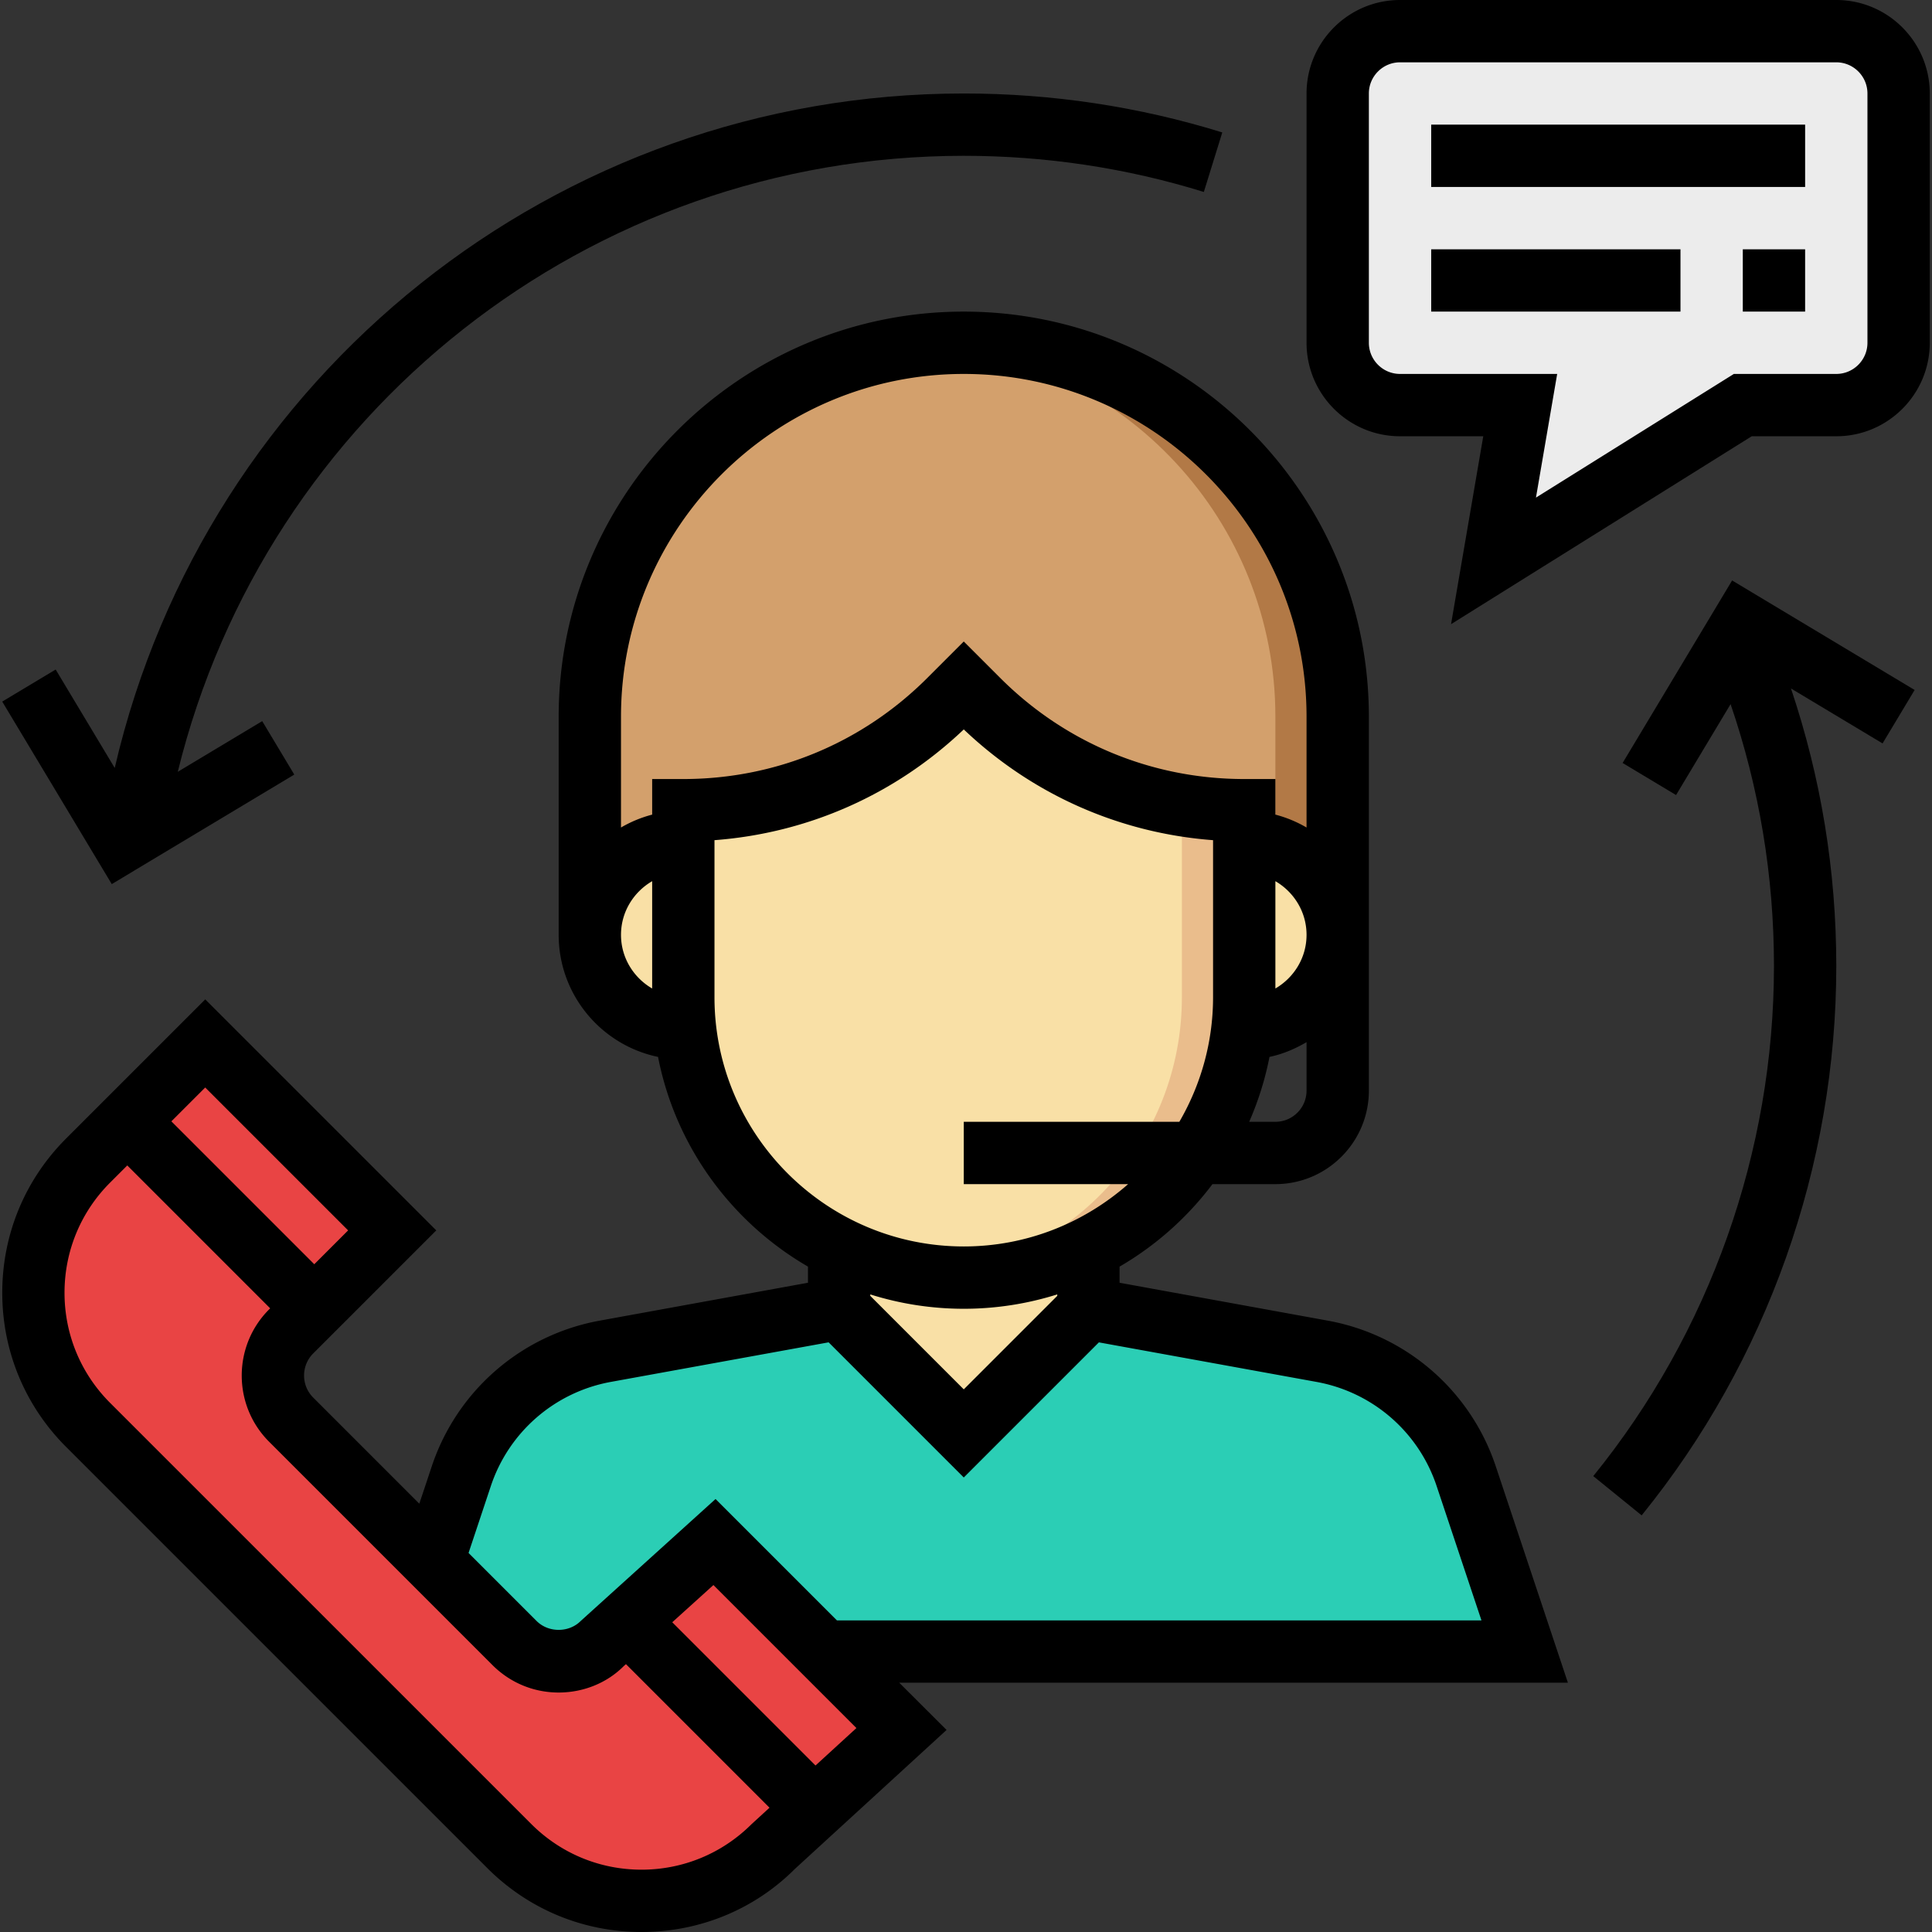
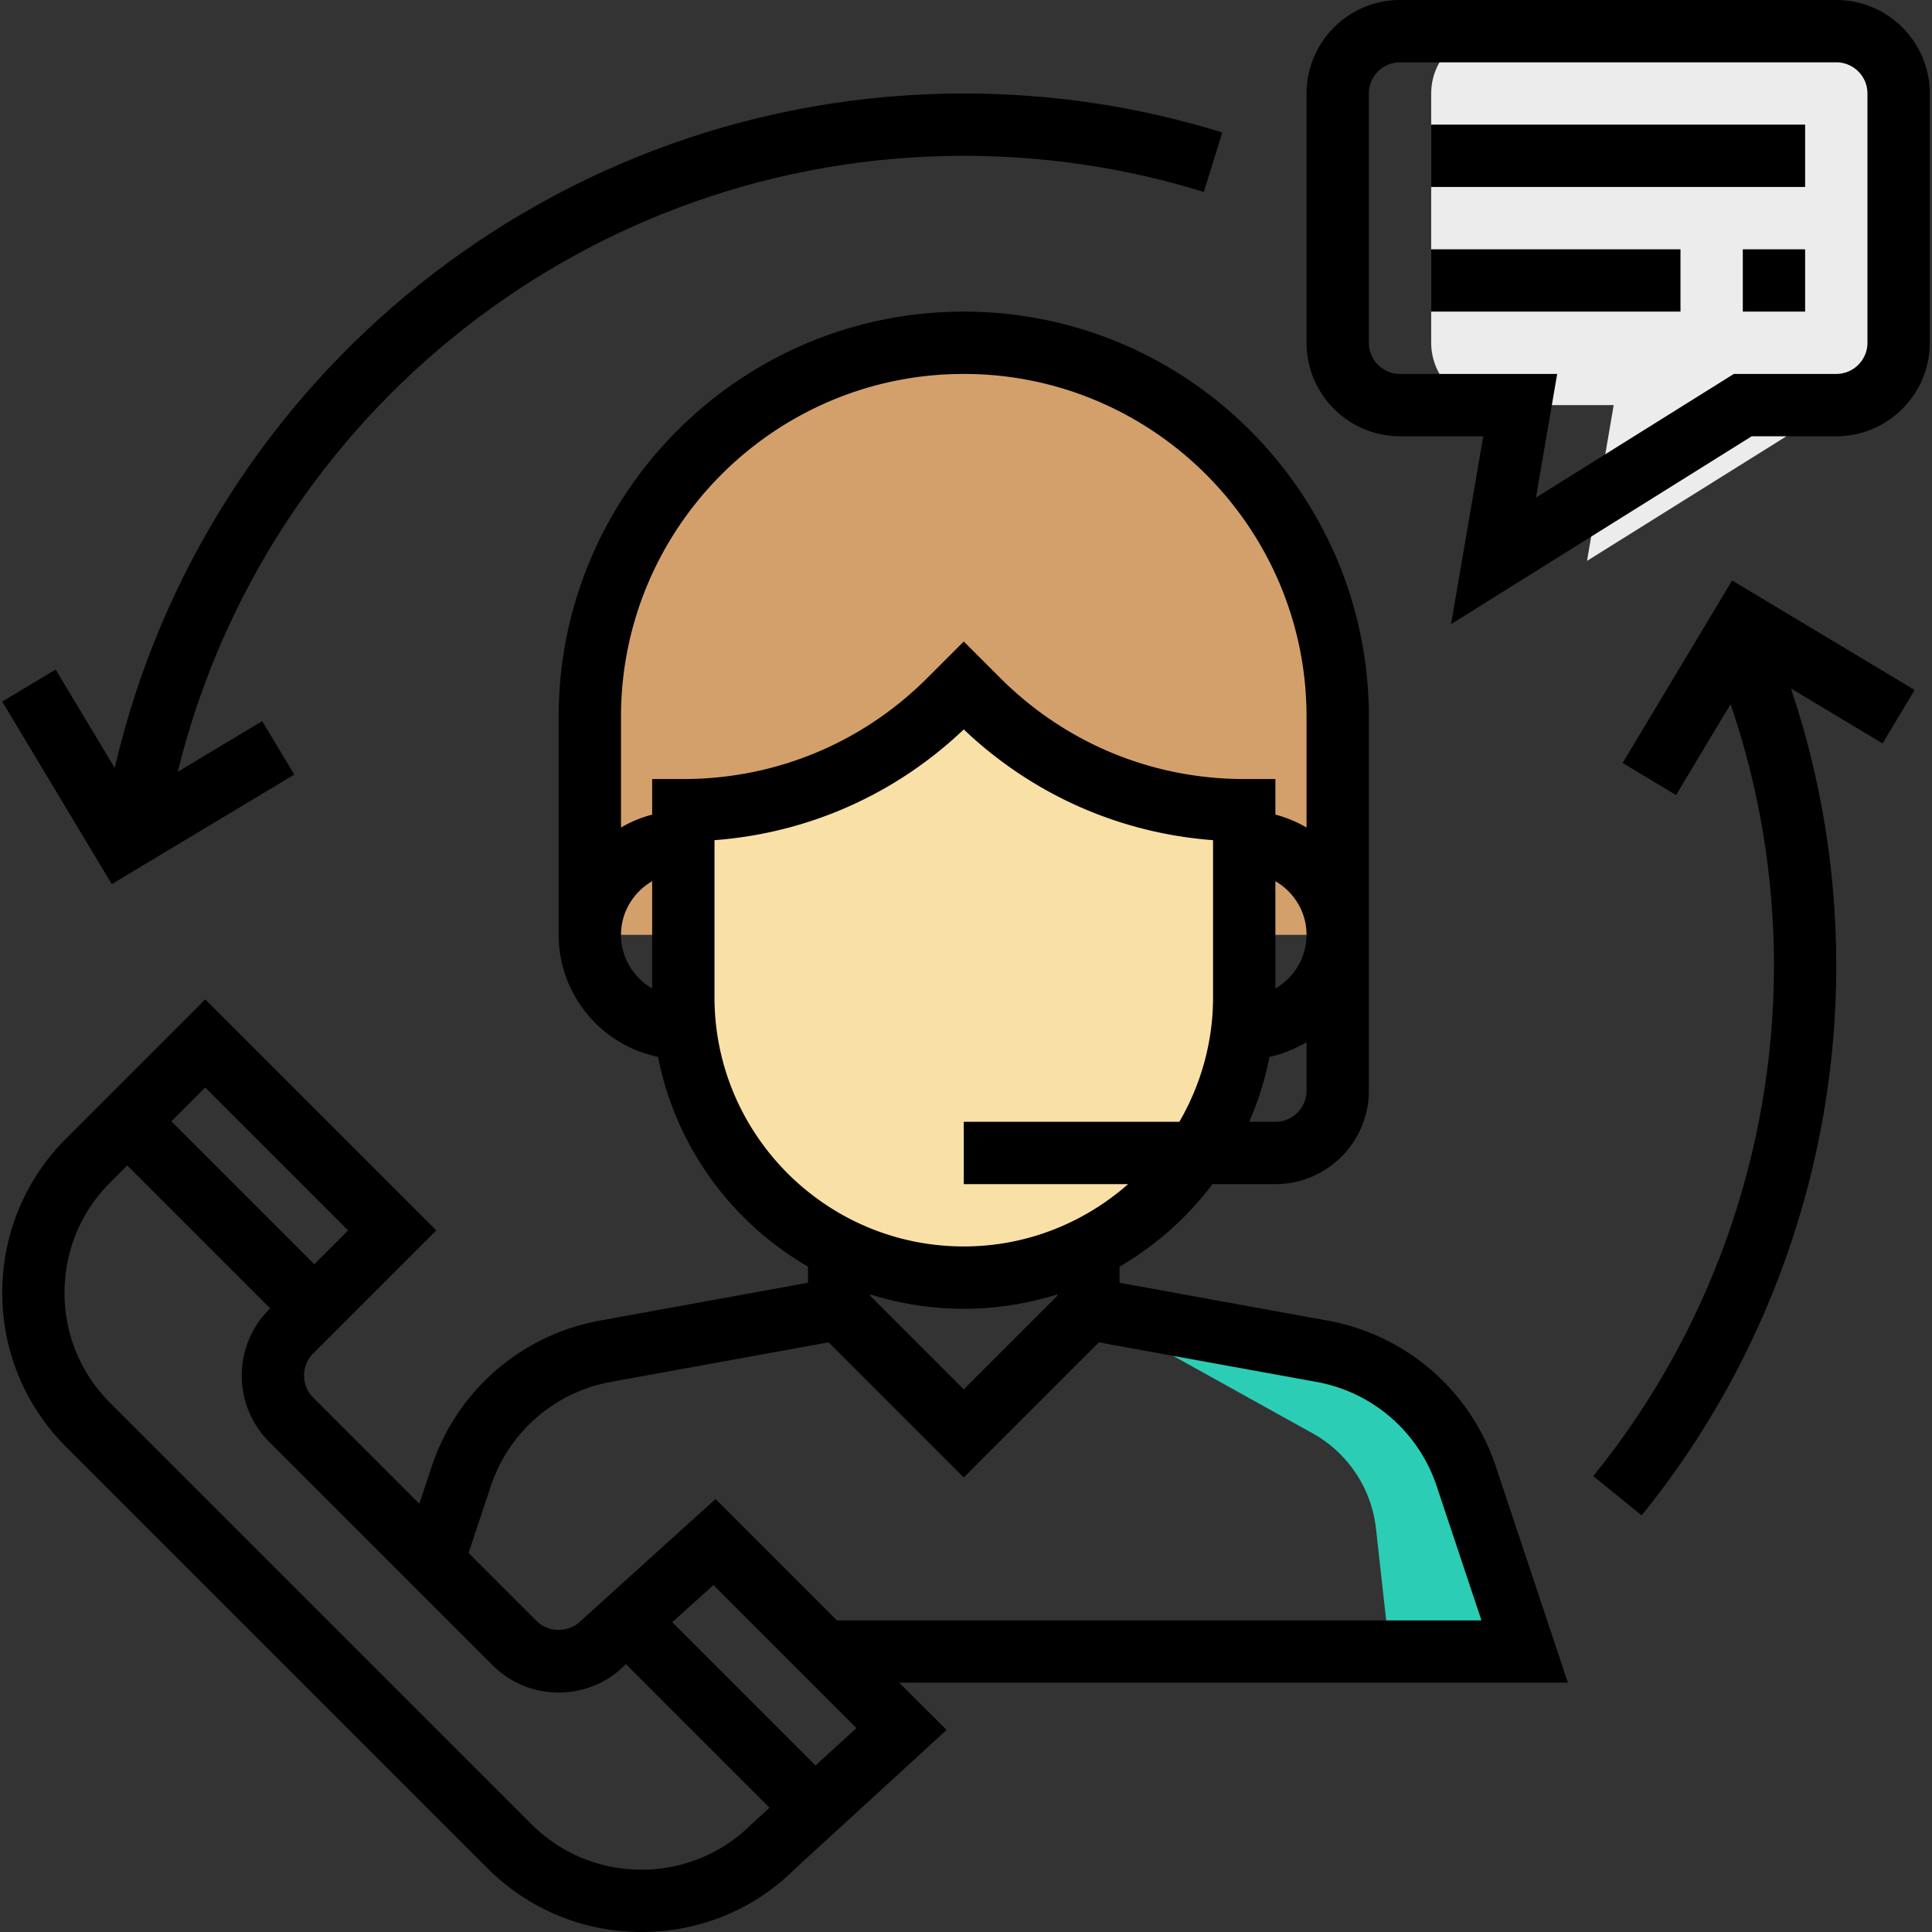
<svg xmlns="http://www.w3.org/2000/svg" class="" height="512" style="enable-background:new 0 0 512 512" version="1.1" viewBox="0 0 496 496" width="512" x="0" y="0">
  <rect x="0" y="0" width="496" height="496" fill="#333333" stroke="none" />
  <g>
    <path d="M151.428 240v-56c0-53.016 42.984-96 96-96s96 42.984 96 96v56h-192z" data-original="#d3a06c" fill="#d3a06c" style="" />
-     <path d="M247.428 88c-2.704 0-5.352.184-8 .4 49.264 4.08 88 45.28 88 95.6v56h16v-56c0-53.016-42.984-96-96-96z" data-original="#b27946" fill="#b27946" style="" />
-     <path class="" d="M215.428 424h176l-15.016-45.04a48.007 48.007 0 0 0-36.952-32.048L279.428 336h-64l-60.04 10.912a48.005 48.005 0 0 0-36.952 32.048l-7.008 31.848V424h104z" data-original="#92e0c0" fill="#2bceb5" opacity="1" style="" />
-     <path d="M215.428 312v24l32 32 32-32v-24zM311.428 216h8c13.256 0 24 10.744 24 24s-10.744 24-24 24h-8v-48zM183.428 216h-8c-13.256 0-24 10.744-24 24s10.744 24 24 24h8v-48z" data-original="#f9e0a6" fill="#f9e0a6" style="" />
    <path d="M175.428 208v48c0 39.768 32.232 72 72 72s72-32.232 72-72v-48a96.582 96.582 0 0 1-68.288-28.288L247.428 176l-3.712 3.712A96.582 96.582 0 0 1 175.428 208z" data-original="#f9e0a6" fill="#f9e0a6" style="" />
-     <path d="M303.428 256c0 37.056-28.008 67.544-64 71.528 2.632.296 5.296.472 8 .472 39.768 0 72-32.232 72-72v-48c-5.4 0-10.744-.552-16-1.432V256z" data-original="#eabd8c" fill="#eabd8c" style="" />
-     <path class="" d="M359.428 8h112c8.84 0 16 7.16 16 16v64c0 8.84-7.16 16-16 16h-24l-64 40 6.856-40h-30.856c-8.84 0-16-7.16-16-16V24c0-8.84 7.16-16 16-16z" data-original="#ececec" fill="#ececec" style="" />
+     <path class="" d="M359.428 8h112c8.84 0 16 7.16 16 16v64c0 8.84-7.16 16-16 16l-64 40 6.856-40h-30.856c-8.84 0-16-7.16-16-16V24c0-8.84 7.16-16 16-16z" data-original="#ececec" fill="#ececec" style="" />
    <path class="" d="M356.764 424h34.664l-15.016-45.04a48.007 48.007 0 0 0-36.952-32.048L279.428 336l57.56 31.976a31.998 31.998 0 0 1 16.264 24.44L356.764 424z" data-original="#48c397" fill="#2bceb5" opacity="1" style="" />
-     <path class="" d="m183.428 395.88-28.688 25.944c-6.248 6.248-16.376 6.248-22.624 0L74.74 364.448c-6.248-6.248-6.248-16.376 0-22.624l25.944-25.944-48-48-30.056 30.056c-18.744 18.744-18.744 49.136 0 67.88l108.12 108.12c18.744 18.744 49.136 18.744 67.88 0l32.8-30.056-48-48z" data-original="#fb5968" fill="#e94444" opacity="1" style="" />
    <path class="" d="M384.004 376.432a56.001 56.001 0 0 0-43.112-37.384l-53.464-9.728v-4.144c9.304-5.4 17.4-12.624 23.848-21.176h16.152c13.232 0 24-10.768 24-24v-96c0-57.344-46.656-104-104-104s-104 46.656-104 104v56c0 15.424 10.968 28.328 25.512 31.336 4.488 22.992 18.856 42.448 38.488 53.84v4.144l-53.472 9.728a55.99 55.99 0 0 0-43.104 37.384l-3.2 9.608-27.248-27.248c-3.12-3.12-3.12-8.2 0-11.32l31.6-31.592-59.312-59.312L16.98 292.28C6.404 302.856.58 316.92.58 331.88s5.824 29.016 16.4 39.592l108.12 108.12C135.676 490.168 149.74 496 164.7 496s29.016-5.832 39.344-16.168l38.968-35.704L230.86 432h171.664l-18.52-55.568zm-136.576-19.744-24-24v-.376a79.885 79.885 0 0 0 24 3.688c8.36 0 16.416-1.304 24-3.688v.376l-24 24zm80-68.688H320.7a79.46 79.46 0 0 0 5.216-16.664c3.424-.712 6.576-2.072 9.512-3.784V280c0 4.416-3.592 8-8 8zm0-61.776c4.76 2.776 8 7.88 8 13.776s-3.24 11-8 13.776v-27.552zm-168 13.776c0-5.896 3.24-11 8-13.776v27.552c-4.76-2.776-8-7.88-8-13.776zm8-40v9.136a31.73 31.73 0 0 0-8 3.312V184c0-48.52 39.48-88 88-88s88 39.48 88 88v28.448a31.44 31.44 0 0 0-8-3.312V200h-8c-23.656 0-45.896-9.216-62.632-25.944l-9.368-9.368-9.368 9.368C221.324 190.784 199.084 200 175.428 200h-8zm16 56v-40.304c24.024-1.808 46.424-11.72 64-28.432 17.576 16.712 39.976 26.632 64 28.432V256c0 11.664-3.184 22.576-8.656 32h-55.344v16h42.192c-11.28 9.928-26.024 16-42.192 16-35.288 0-64-28.712-64-64zm-94.056 59.88-8.688 8.688-36.688-36.688 8.688-8.688 36.688 36.688zM164.684 480c-10.68 0-20.728-4.168-28.288-11.72L28.276 360.168c-7.552-7.552-11.712-17.6-11.712-28.28 0-10.688 4.16-20.736 11.712-28.288l4.4-4.4 36.688 36.688-.288.288c-9.352 9.36-9.352 24.584 0 33.944l57.368 57.368c4.536 4.528 10.56 7.032 16.976 7.032s12.44-2.496 16.68-6.752l.6-.536 36.856 36.856-4.592 4.208c-7.552 7.536-17.6 11.704-28.28 11.704zm44.68-26.744-36.776-36.776 10.568-9.552 36.712 36.712-10.504 9.616zM214.86 416l-31.16-31.16-34.624 31.32c-3.016 3.032-8.288 3.032-11.312 0l-17.472-17.472 5.728-17.2a40.014 40.014 0 0 1 30.792-26.712l55.92-10.16 34.696 34.696 34.688-34.688 55.912 10.16a40 40 0 0 1 30.792 26.712L380.332 416H214.86zM471.428 0h-112c-13.232 0-24 10.768-24 24v64c0 13.232 10.768 24 24 24h21.368l-8.272 48.248 77.2-48.248h21.704c13.232 0 24-10.768 24-24V24c0-13.232-10.768-24-24-24zm8 88c0 4.408-3.592 8-8 8h-26.296l-50.808 31.752L399.772 96h-40.344c-4.408 0-8-3.592-8-8V24c0-4.408 3.592-8 8-8h112c4.408 0 8 3.592 8 8v64z" data-original="#000000" fill="#000000" opacity="1" />
    <path class="" d="M367.428 32h96v16h-96zM367.428 64h64v16h-64zM447.428 64h16v16h-16zM75.548 198.856l-8.232-13.72-21.68 13.008C68.308 105.88 151.276 40 247.428 40c21.016 0 41.752 3.12 61.632 9.28L313.796 34c-21.416-6.64-43.744-10-66.368-10C142.9 24 52.86 96.304 29.452 197.16l-15.16-25.272-13.72 8.232 28.12 46.856 46.856-28.12zM416.572 195.88l13.72 8.232 14-23.336c7.368 21.56 11.136 44.112 11.136 67.224 0 47.576-16.48 94.088-46.392 130.96l12.424 10.08c32.224-39.712 49.968-89.808 49.968-141.04 0-24.472-3.944-48.368-11.632-71.248l23.512 14.104 8.232-13.72-46.856-28.12-28.112 46.864z" data-original="#000000" fill="#000000" opacity="1" />
  </g>
</svg>